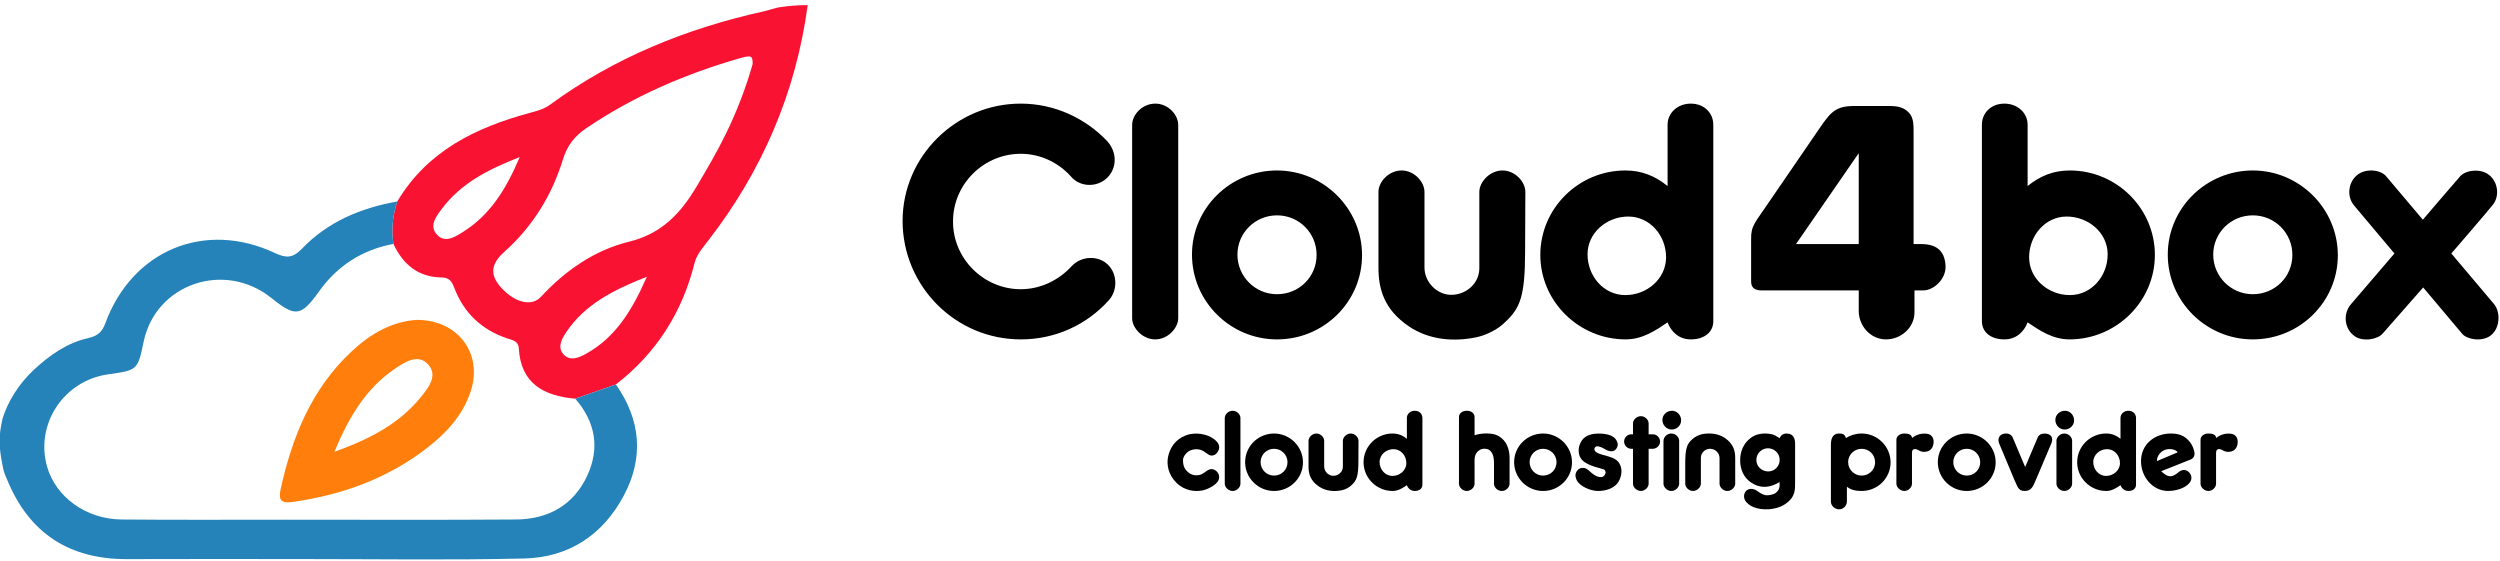
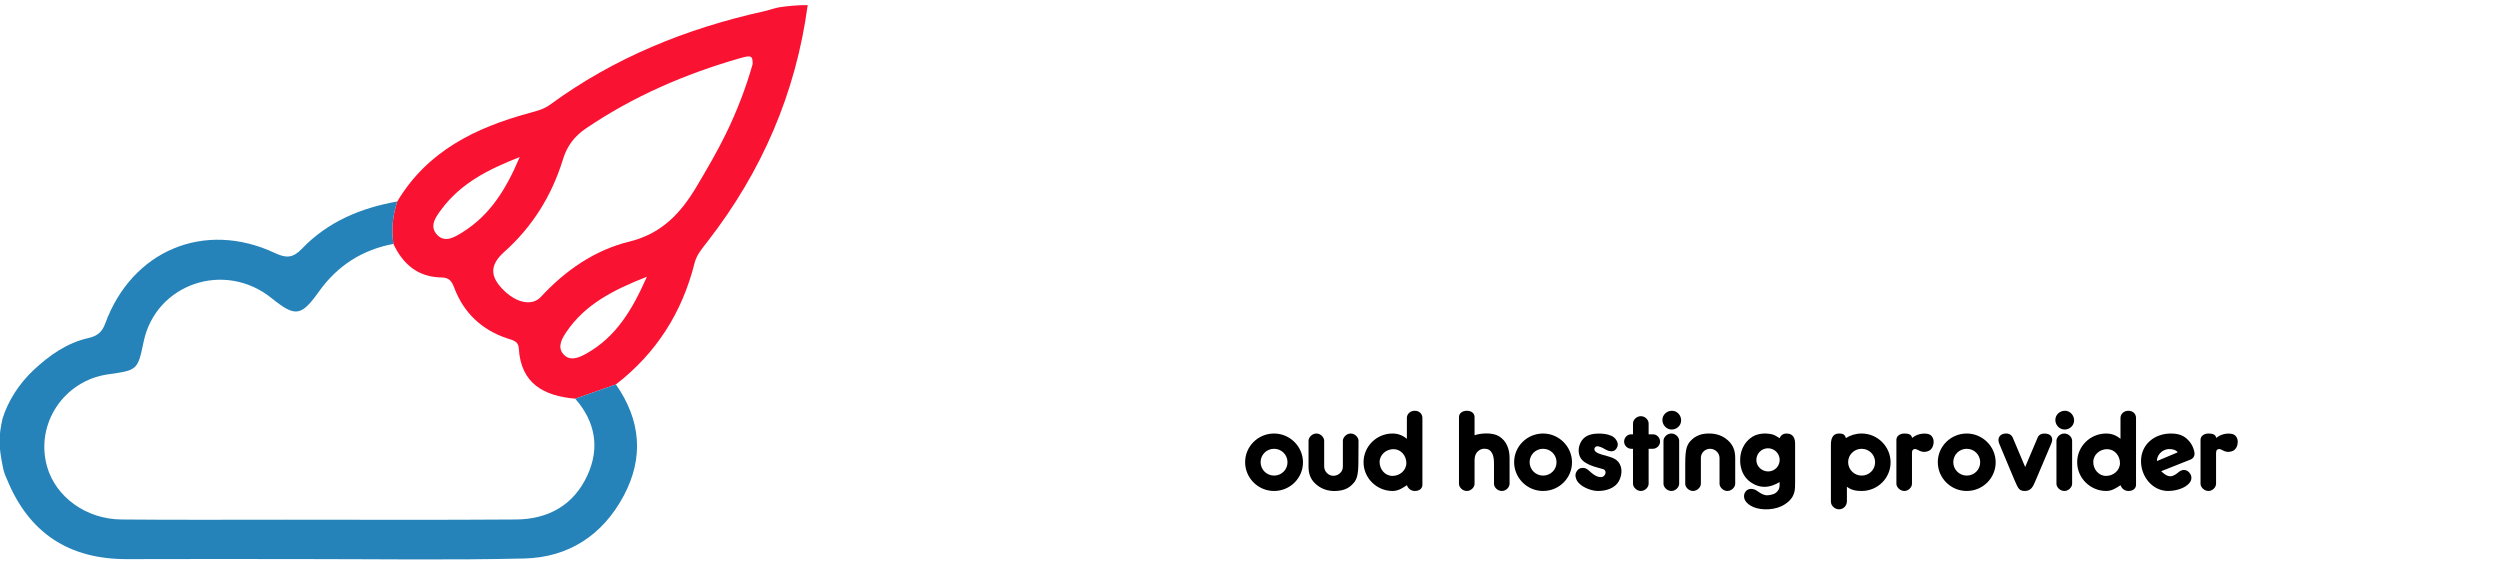
<svg xmlns="http://www.w3.org/2000/svg" width="187px" height="42px" viewBox="0 0 188 42" version="1.1">
  <g id="surface1">
-     <path style=" stroke:none;fill-rule:evenodd;fill:rgb(0%,0%,0%);fill-opacity:1;" d="M 67.875 16.5 C 67.875 11.652 71.887 7.68 76.762 7.68 C 79.316 7.68 81.633 8.785 83.266 10.504 C 84.125 11.473 83.926 12.73 83.133 13.371 C 82.34 14.008 81.148 13.922 80.508 13.129 C 79.582 12.113 78.238 11.453 76.762 11.453 C 73.961 11.453 71.668 13.746 71.668 16.523 C 71.645 19.324 73.961 21.637 76.762 21.637 C 78.258 21.637 79.629 20.953 80.598 19.895 C 81.324 19.125 82.582 19.082 83.309 19.785 C 84.039 20.492 84.059 21.727 83.375 22.477 C 81.723 24.305 79.383 25.41 76.762 25.41 C 71.844 25.41 67.875 21.395 67.875 16.5 Z M 86.879 25.41 C 85.91 25.41 85.137 24.547 85.137 23.82 L 85.137 9.289 C 85.137 8.496 85.91 7.68 86.879 7.68 C 87.828 7.68 88.602 8.496 88.602 9.289 L 88.602 23.82 C 88.602 24.547 87.828 25.41 86.879 25.41 Z M 102.426 19.082 C 102.426 22.586 99.559 25.41 96.031 25.41 C 92.504 25.41 89.637 22.543 89.637 19.035 C 89.637 15.531 92.523 12.707 96.031 12.707 C 99.539 12.707 102.426 15.574 102.426 19.082 Z M 96.031 22.012 C 97.688 22.012 99.008 20.711 99.008 19.059 C 99.008 17.406 97.688 16.082 96.031 16.082 C 94.379 16.082 93.055 17.406 93.055 19.035 C 93.055 20.668 94.379 22.012 96.031 22.012 Z M 112.988 12.707 C 113.938 12.707 114.707 13.566 114.707 14.316 L 114.688 18.75 C 114.688 22.188 114.309 23.07 113.188 24.109 C 112.68 24.637 111.777 25.098 111.004 25.254 C 109.395 25.586 107.52 25.496 105.93 24.418 C 104.059 23.137 103.66 21.594 103.66 20.008 L 103.66 14.316 C 103.66 13.566 104.434 12.707 105.402 12.707 C 106.352 12.707 107.121 13.566 107.121 14.316 L 107.121 20.008 C 107.121 21.109 108.07 22.078 109.172 22.059 C 110.297 22.035 111.246 21.176 111.246 20.051 L 111.246 14.316 C 111.246 13.566 112.039 12.707 112.988 12.707 Z M 125.402 9.27 C 125.402 8.363 126.172 7.68 127.145 7.68 C 128.18 7.68 128.84 8.406 128.84 9.27 L 128.84 24.043 C 128.84 24.859 128.18 25.41 127.145 25.41 C 126.262 25.41 125.664 24.836 125.402 24.129 C 124.52 24.727 123.527 25.41 122.246 25.41 C 118.742 25.41 115.832 22.566 115.832 19.059 C 115.832 15.551 118.719 12.707 122.227 12.707 C 123.438 12.707 124.453 13.105 125.402 13.879 Z M 122.227 22.078 C 123.859 22.078 125.289 20.844 125.289 19.234 C 125.289 17.602 124.078 16.172 122.445 16.172 C 120.836 16.172 119.383 17.383 119.383 19.016 C 119.383 20.625 120.57 22.078 122.227 22.078 Z M 131.684 21.043 C 131.684 21.043 131.684 17.934 131.684 17.891 C 131.664 16.832 131.992 16.633 133.008 15.113 L 136.469 10.062 C 137.594 8.43 137.859 7.859 139.445 7.859 L 142.027 7.859 C 142.668 7.859 143.172 7.926 143.594 8.41 C 143.902 8.785 143.902 9.289 143.902 9.863 L 143.902 18.242 L 144.477 18.242 C 145.797 18.242 146.262 18.926 146.305 19.895 C 146.348 20.867 145.422 21.727 144.629 21.727 L 143.969 21.727 L 143.969 23.379 C 143.969 24.527 142.953 25.41 141.828 25.41 C 140.66 25.41 139.777 24.395 139.777 23.27 L 139.777 21.727 L 132.5 21.727 C 131.949 21.727 131.684 21.527 131.684 21.043 Z M 139.777 18.242 L 139.777 11.406 L 135.059 18.242 Z M 162.047 19.059 C 162.047 22.566 159.137 25.41 155.629 25.41 C 154.352 25.41 153.359 24.727 152.477 24.129 C 152.211 24.836 151.617 25.41 150.734 25.41 C 149.699 25.41 149.039 24.859 149.039 24.043 L 149.039 9.27 C 149.039 8.406 149.699 7.68 150.734 7.68 C 151.703 7.68 152.477 8.363 152.477 9.27 L 152.477 13.879 C 153.426 13.105 154.441 12.707 155.652 12.707 C 159.16 12.707 162.047 15.551 162.047 19.059 Z M 152.59 19.234 C 152.59 20.844 154.02 22.078 155.652 22.078 C 157.305 22.078 158.496 20.625 158.496 19.016 C 158.496 17.383 157.043 16.172 155.41 16.172 C 153.801 16.172 152.59 17.602 152.59 19.234 Z M 175.805 19.082 C 175.805 22.586 172.941 25.41 169.41 25.41 C 165.883 25.41 163.016 22.543 163.016 19.035 C 163.016 15.531 165.906 12.707 169.41 12.707 C 172.918 12.707 175.805 15.574 175.805 19.082 Z M 169.41 22.012 C 171.066 22.012 172.387 20.711 172.387 19.059 C 172.387 17.406 171.066 16.082 169.41 16.082 C 167.758 16.082 166.434 17.406 166.434 19.035 C 166.434 20.668 167.758 22.012 169.41 22.012 Z M 179.18 24.969 C 178.805 25.41 177.68 25.629 177.039 25.145 C 176.312 24.613 176.18 23.535 176.754 22.809 L 180.062 18.949 L 177.02 15.332 C 176.422 14.605 176.621 13.5 177.328 12.996 C 177.988 12.531 179.047 12.664 179.441 13.148 L 182.199 16.41 C 182.199 16.41 184.605 13.59 185 13.148 C 185.398 12.688 186.5 12.531 187.141 13.016 C 187.867 13.547 188 14.672 187.426 15.332 C 187.027 15.84 184.34 18.949 184.34 18.949 L 187.559 22.762 C 188.043 23.359 188.023 24.57 187.293 25.121 C 186.656 25.609 185.531 25.43 185.156 24.988 L 182.223 21.504 Z M 91.492 33.086 C 91.668 33.273 91.715 33.465 91.668 33.66 C 91.617 33.836 91.48 34.047 91.289 34.113 C 90.973 34.227 90.852 34.031 90.508 33.816 C 90.23 33.648 89.871 33.629 89.562 33.742 C 89.254 33.844 88.961 34.211 88.961 34.488 C 88.961 34.777 89.008 35.098 89.32 35.375 C 89.562 35.602 89.883 35.676 90.207 35.602 C 90.359 35.562 90.469 35.504 90.641 35.375 C 90.828 35.234 90.934 35.18 91.086 35.164 C 91.258 35.152 91.453 35.254 91.578 35.434 C 91.684 35.578 91.715 35.816 91.641 35.984 C 91.473 36.387 90.762 36.703 90.434 36.766 C 89.863 36.883 89.066 36.793 88.461 36.184 C 87.852 35.578 87.723 34.836 87.836 34.25 C 87.965 33.598 88.359 32.953 89.133 32.645 C 89.375 32.547 89.547 32.523 89.668 32.512 C 90.168 32.441 91.004 32.562 91.492 33.086 Z M 92.695 36.809 C 92.367 36.809 92.102 36.516 92.102 36.27 L 92.102 31.324 C 92.102 31.055 92.367 30.777 92.695 30.777 C 93.02 30.777 93.281 31.055 93.281 31.324 L 93.281 36.27 C 93.281 36.516 93.02 36.809 92.695 36.809 Z M 92.695 36.809 " />
    <path style=" stroke:none;fill-rule:evenodd;fill:rgb(0%,0%,0%);fill-opacity:1;" d="M 97.984 34.656 C 97.984 35.848 97.008 36.809 95.809 36.809 C 94.609 36.809 93.633 35.832 93.633 34.641 C 93.633 33.449 94.613 32.488 95.809 32.488 C 97 32.488 97.984 33.465 97.984 34.656 Z M 95.809 35.652 C 96.371 35.652 96.82 35.211 96.82 34.648 C 96.82 34.086 96.371 33.637 95.809 33.637 C 95.246 33.637 94.797 34.086 94.797 34.641 C 94.797 35.195 95.246 35.652 95.809 35.652 Z M 101.574 32.488 C 101.898 32.488 102.16 32.781 102.16 33.035 L 102.152 34.543 C 102.152 35.711 102.023 36.012 101.641 36.367 C 101.469 36.547 101.16 36.703 100.902 36.754 C 100.352 36.867 99.715 36.836 99.176 36.469 C 98.535 36.035 98.402 35.512 98.402 34.973 L 98.402 33.035 C 98.402 32.781 98.664 32.488 98.996 32.488 C 99.316 32.488 99.578 32.781 99.578 33.035 L 99.578 34.973 C 99.578 35.344 99.902 35.676 100.277 35.668 C 100.66 35.66 100.984 35.367 100.984 34.984 L 100.984 33.035 C 100.984 32.781 101.25 32.488 101.574 32.488 Z M 105.797 31.316 C 105.797 31.012 106.059 30.777 106.391 30.777 C 106.742 30.777 106.965 31.023 106.965 31.316 L 106.965 36.344 C 106.965 36.621 106.742 36.809 106.391 36.809 C 106.09 36.809 105.887 36.613 105.797 36.375 C 105.496 36.574 105.16 36.809 104.723 36.809 C 103.531 36.809 102.539 35.84 102.539 34.648 C 102.539 33.453 103.523 32.488 104.715 32.488 C 105.129 32.488 105.473 32.621 105.797 32.887 Z M 104.715 35.676 C 105.27 35.676 105.758 35.258 105.758 34.707 C 105.758 34.152 105.348 33.664 104.789 33.664 C 104.242 33.664 103.746 34.078 103.746 34.633 C 103.746 35.18 104.152 35.676 104.715 35.676 Z M 112.941 36.809 C 112.605 36.809 112.348 36.523 112.348 36.273 L 112.348 34.871 C 112.348 34.609 112.379 33.965 111.969 33.711 C 111.801 33.613 111.5 33.59 111.27 33.727 C 110.836 33.996 110.887 34.438 110.887 34.789 L 110.887 36.273 C 110.887 36.523 110.625 36.809 110.309 36.809 C 109.973 36.809 109.715 36.523 109.715 36.273 L 109.715 31.25 C 109.715 30.965 109.973 30.777 110.309 30.777 C 110.652 30.777 110.887 30.973 110.887 31.25 L 110.887 32.621 C 111.316 32.457 112.215 32.398 112.695 32.676 C 113.324 33.043 113.52 33.711 113.52 34.324 L 113.52 36.273 C 113.52 36.523 113.258 36.809 112.941 36.809 Z M 118.215 34.656 C 118.215 35.848 117.238 36.809 116.039 36.809 C 114.84 36.809 113.863 35.832 113.863 34.641 C 113.863 33.449 114.844 32.488 116.039 32.488 C 117.23 32.488 118.215 33.465 118.215 34.656 Z M 116.039 35.652 C 116.602 35.652 117.051 35.211 117.051 34.648 C 117.051 34.086 116.602 33.637 116.039 33.637 C 115.477 33.637 115.027 34.086 115.027 34.641 C 115.027 35.195 115.477 35.652 116.039 35.652 Z M 121.527 32.953 C 121.641 33.117 121.699 33.297 121.625 33.484 C 121.559 33.664 121.414 33.816 121.211 33.824 C 120.84 33.84 120.641 33.566 120.238 33.465 C 120.086 33.418 120.004 33.465 119.945 33.531 C 119.898 33.59 119.879 33.672 119.922 33.77 C 120.027 33.965 120.445 34.07 120.621 34.117 L 120.754 34.152 C 121.227 34.297 121.699 34.395 121.879 34.961 C 122.008 35.344 121.902 35.887 121.625 36.238 C 121.207 36.754 120.441 36.836 120.027 36.801 C 119.629 36.77 118.848 36.508 118.578 36.012 C 118.473 35.82 118.43 35.578 118.543 35.375 C 118.641 35.195 118.773 35.09 118.969 35.074 C 119.398 35.039 119.492 35.375 119.973 35.652 C 120.133 35.734 120.359 35.82 120.543 35.73 C 120.656 35.676 120.73 35.543 120.738 35.434 C 120.746 35.359 120.711 35.234 120.598 35.18 C 120.41 35.105 119.418 34.941 118.984 34.488 C 118.699 34.191 118.664 33.742 118.773 33.387 C 118.953 32.816 119.359 32.578 119.887 32.512 C 120.117 32.48 121.184 32.418 121.527 32.953 Z M 123.977 36.27 C 123.977 36.516 123.715 36.809 123.395 36.809 C 123.07 36.809 122.801 36.516 122.801 36.27 L 122.801 33.637 L 122.68 33.637 C 122.387 33.637 122.133 33.395 122.133 33.094 C 122.133 32.797 122.375 32.547 122.668 32.547 C 122.727 32.547 122.77 32.547 122.801 32.547 L 122.801 31.73 C 122.801 31.461 123.07 31.184 123.395 31.184 C 123.715 31.184 123.977 31.461 123.977 31.73 L 123.977 32.547 C 124.047 32.547 124.152 32.547 124.301 32.547 C 124.594 32.547 124.836 32.797 124.836 33.094 C 124.836 33.395 124.578 33.637 124.285 33.637 L 123.977 33.637 Z M 126.422 31.496 C 126.422 31.887 126.094 32.188 125.711 32.188 C 125.32 32.188 125.012 31.855 125.012 31.469 C 125.012 31.078 125.344 30.777 125.734 30.777 C 126.125 30.777 126.422 31.117 126.422 31.496 Z M 125.688 36.809 C 125.359 36.809 125.094 36.516 125.094 36.27 L 125.094 33.035 C 125.094 32.766 125.359 32.488 125.688 32.488 C 126.012 32.488 126.273 32.766 126.273 33.035 L 126.273 36.27 C 126.273 36.516 126.012 36.809 125.688 36.809 Z M 127.316 36.809 C 126.984 36.809 126.73 36.516 126.73 36.27 L 126.73 34.754 C 126.73 33.59 126.863 33.281 127.246 32.93 C 127.422 32.758 127.719 32.602 127.992 32.539 C 128.539 32.434 129.176 32.465 129.715 32.824 C 130.352 33.262 130.488 33.793 130.488 34.332 L 130.488 36.27 C 130.488 36.516 130.219 36.809 129.895 36.809 C 129.574 36.809 129.309 36.516 129.309 36.27 L 129.309 34.332 C 129.309 33.949 128.988 33.645 128.605 33.637 C 128.23 33.629 127.906 33.934 127.906 34.312 L 127.906 36.27 C 127.906 36.516 127.637 36.809 127.316 36.809 Z M 134.348 32.488 C 134.91 32.488 134.988 32.938 134.992 33.246 L 134.992 36.102 C 134.992 36.711 135.031 37.273 134.23 37.805 C 133.531 38.27 132.512 38.27 131.902 38.039 C 131.633 37.934 131.25 37.695 131.168 37.355 C 131.133 37.176 131.145 36.996 131.281 36.836 C 131.426 36.664 131.621 36.629 131.797 36.66 C 132.023 36.703 132.105 36.785 132.34 36.941 C 132.512 37.055 132.73 37.152 132.945 37.133 C 133.23 37.094 133.488 37.062 133.688 36.801 C 133.855 36.59 133.824 36.367 133.824 36.141 C 133.121 36.559 132.512 36.605 131.918 36.312 C 131.258 35.984 130.949 35.414 130.875 34.785 C 130.816 34.211 130.906 33.434 131.598 32.863 C 132.082 32.457 132.734 32.434 133.254 32.547 C 133.441 32.594 133.539 32.66 133.832 32.84 C 133.914 32.621 134.094 32.488 134.348 32.488 Z M 132.977 35.34 C 133.465 35.332 133.84 34.941 133.832 34.453 C 133.824 33.973 133.418 33.59 132.938 33.598 C 132.461 33.605 132.07 34.004 132.078 34.488 C 132.082 34.973 132.496 35.344 132.977 35.34 Z M 138.316 38.188 C 137.992 38.195 137.684 37.934 137.684 37.609 L 137.684 33.547 C 137.684 33.188 137.652 32.66 138.105 32.512 C 138.203 32.48 138.539 32.465 138.652 32.57 C 138.781 32.676 138.781 32.734 138.809 32.832 C 139.148 32.613 139.559 32.488 139.996 32.488 C 141.188 32.488 142.172 33.465 142.172 34.656 C 142.172 35.848 141.195 36.809 139.996 36.809 C 139.539 36.809 139.207 36.734 138.887 36.492 L 138.887 37.582 C 138.887 37.91 138.637 38.18 138.316 38.188 Z M 139.996 35.652 C 140.559 35.652 141.008 35.211 141.008 34.648 C 141.008 34.086 140.559 33.637 139.996 33.637 C 139.434 33.637 138.98 34.086 138.98 34.641 C 138.98 35.195 139.434 35.652 139.996 35.652 Z M 145.41 33.117 C 145.41 33.336 145.332 33.621 145.078 33.777 C 144.898 33.875 144.613 33.914 144.367 33.793 C 144.133 33.68 144.043 33.621 143.914 33.672 C 143.758 33.75 143.781 33.891 143.781 34.168 L 143.781 36.27 C 143.781 36.516 143.527 36.809 143.203 36.809 C 142.883 36.809 142.609 36.516 142.609 36.27 L 142.609 32.961 C 142.609 32.676 142.883 32.488 143.203 32.488 C 143.527 32.488 143.75 32.562 143.789 32.824 C 144.098 32.562 144.555 32.434 144.98 32.52 C 145.289 32.586 145.41 32.871 145.41 33.117 Z M 150.074 34.656 C 150.074 35.848 149.098 36.809 147.898 36.809 C 146.695 36.809 145.723 35.832 145.723 34.641 C 145.723 33.449 146.703 32.488 147.898 32.488 C 149.09 32.488 150.074 33.465 150.074 34.656 Z M 147.898 35.652 C 148.461 35.652 148.91 35.211 148.91 34.648 C 148.91 34.086 148.461 33.637 147.898 33.637 C 147.336 33.637 146.887 34.086 146.887 34.641 C 146.887 35.195 147.336 35.652 147.898 35.652 Z M 152.254 36.809 C 151.781 36.809 151.738 36.516 151.477 35.961 L 150.344 33.254 C 150.223 32.961 150.281 32.668 150.582 32.539 C 150.859 32.43 151.227 32.473 151.363 32.805 L 152.293 35.008 L 153.23 32.797 C 153.355 32.473 153.73 32.449 154.016 32.531 C 154.324 32.629 154.395 32.922 154.258 33.238 L 153.078 36.02 C 152.883 36.484 152.742 36.809 152.254 36.809 Z M 155.973 31.496 C 155.973 31.887 155.645 32.188 155.262 32.188 C 154.871 32.188 154.562 31.855 154.562 31.469 C 154.562 31.078 154.891 30.777 155.285 30.777 C 155.672 30.777 155.973 31.117 155.973 31.496 Z M 155.238 36.809 C 154.906 36.809 154.645 36.516 154.645 36.27 L 154.645 33.035 C 154.645 32.766 154.906 32.488 155.238 32.488 C 155.562 32.488 155.824 32.766 155.824 33.035 L 155.824 36.27 C 155.824 36.516 155.562 36.809 155.238 36.809 Z M 159.461 31.316 C 159.461 31.012 159.723 30.777 160.055 30.777 C 160.406 30.777 160.629 31.023 160.629 31.316 L 160.629 36.344 C 160.629 36.621 160.406 36.809 160.055 36.809 C 159.754 36.809 159.551 36.613 159.461 36.375 C 159.16 36.574 158.824 36.809 158.387 36.809 C 157.195 36.809 156.203 35.84 156.203 34.648 C 156.203 33.453 157.188 32.488 158.379 32.488 C 158.793 32.488 159.137 32.621 159.461 32.887 Z M 158.379 35.676 C 158.934 35.676 159.422 35.258 159.422 34.707 C 159.422 34.152 159.012 33.664 158.453 33.664 C 157.906 33.664 157.414 34.078 157.414 34.633 C 157.414 35.18 157.816 35.676 158.379 35.676 Z M 163.051 36.809 C 161.867 36.809 160.996 35.734 161.004 34.551 C 161.012 33.305 162.016 32.488 163.254 32.488 C 164.051 32.488 164.387 32.781 164.672 33.117 C 164.836 33.32 164.957 33.59 165.016 33.867 C 165.094 34.281 164.809 34.414 164.73 34.445 L 162.52 35.324 C 162.918 35.699 163.188 35.812 163.555 35.594 C 163.688 35.52 163.742 35.457 163.824 35.398 C 164.117 35.152 164.426 35.188 164.633 35.422 C 164.844 35.66 164.852 35.977 164.633 36.223 C 164.582 36.273 164.551 36.305 164.5 36.352 C 164.078 36.711 163.398 36.809 163.051 36.809 Z M 163.758 33.906 C 163.688 33.711 163.156 33.566 162.781 33.727 C 162.43 33.875 162.184 34.227 162.203 34.559 Z M 168.277 33.117 C 168.277 33.336 168.203 33.621 167.949 33.777 C 167.77 33.875 167.484 33.914 167.234 33.793 C 167.004 33.68 166.914 33.621 166.785 33.672 C 166.629 33.75 166.648 33.891 166.648 34.168 L 166.648 36.27 C 166.648 36.516 166.395 36.809 166.074 36.809 C 165.75 36.809 165.48 36.516 165.48 36.27 L 165.48 32.961 C 165.48 32.676 165.75 32.488 166.074 32.488 C 166.395 32.488 166.621 32.562 166.66 32.824 C 166.965 32.562 167.422 32.434 167.852 32.52 C 168.16 32.586 168.277 32.871 168.277 33.117 Z M 168.277 33.117 " />
    <path style=" stroke:none;fill-rule:evenodd;fill:rgb(98.039%,7.059%,20%);fill-opacity:1;" d="M 29.875 15.039 C 32.137 11.242 35.77 9.48 39.832 8.379 C 40.371 8.23 40.891 8.105 41.355 7.766 C 46.195 4.219 51.629 2.023 57.461 0.734 C 57.824 0.652 57.949 0.586 58.555 0.441 C 59.242 0.336 59.996 0.27 60.738 0.27 C 59.852 6.879 57.297 12.785 53.215 18.039 C 52.82 18.551 52.391 19.027 52.227 19.684 C 51.297 23.391 49.352 26.449 46.316 28.797 C 45.297 29.156 44.277 29.512 43.258 29.871 C 40.895 29.656 39.164 28.746 39.012 26.066 C 38.98 25.523 38.52 25.461 38.133 25.332 C 36.223 24.688 34.883 23.426 34.168 21.551 C 33.98 21.055 33.793 20.762 33.227 20.754 C 31.453 20.734 30.309 19.781 29.586 18.23 C 29.41 17.141 29.535 16.082 29.875 15.039 Z M 56.598 4.711 C 56.605 4.082 56.512 4.016 55.641 4.266 C 51.527 5.449 47.641 7.121 44.078 9.535 C 43.191 10.137 42.648 10.848 42.328 11.891 C 41.496 14.59 40.043 16.938 37.918 18.832 C 36.812 19.82 36.816 20.707 37.938 21.773 C 38.906 22.695 40.039 22.898 40.672 22.215 C 42.508 20.23 44.719 18.695 47.293 18.066 C 49.758 17.465 51.176 15.934 52.359 13.957 C 53.137 12.648 53.914 11.328 54.582 9.961 C 55.414 8.258 56.094 6.484 56.598 4.711 Z M 39.082 11.699 C 36.574 12.676 34.617 13.734 33.219 15.602 C 32.797 16.164 32.219 16.906 32.906 17.582 C 33.508 18.172 34.246 17.688 34.812 17.332 C 36.805 16.082 38.023 14.211 39.082 11.699 Z M 48.645 20.699 C 46.039 21.723 43.984 22.805 42.602 24.836 C 42.273 25.324 41.898 25.953 42.34 26.492 C 42.844 27.102 43.547 26.785 44.102 26.473 C 46.285 25.246 47.52 23.258 48.645 20.699 Z M 48.645 20.699 " />
    <path style=" stroke:none;fill-rule:nonzero;fill:rgb(14.51%,51.373%,72.941%);fill-opacity:1;" d="M 43.258 29.871 C 44.277 29.512 45.297 29.156 46.316 28.797 C 48.184 31.469 48.438 34.289 46.906 37.164 C 45.324 40.133 42.754 41.809 39.418 41.887 C 33.914 42.016 28.402 41.93 22.898 41.93 C 18.457 41.93 14.012 41.914 9.57 41.934 C 5.203 41.953 2.172 39.98 0.523 35.926 C 0.453 35.75 0.289 35.484 0.188 34.871 C -0.082 33.484 -0.125 32.766 0.188 31.375 C 0.59 30.074 1.418 28.75 2.527 27.715 C 3.73 26.594 5.035 25.672 6.648 25.309 C 7.309 25.156 7.676 24.867 7.91 24.223 C 9.922 18.715 15.387 16.43 20.68 18.918 C 21.52 19.312 22.023 19.301 22.699 18.598 C 24.645 16.562 27.133 15.523 29.875 15.039 C 29.535 16.082 29.41 17.141 29.586 18.23 C 27.254 18.668 25.391 19.852 24.008 21.781 C 22.645 23.688 22.223 23.758 20.418 22.305 C 16.891 19.465 11.723 21.223 10.805 25.57 C 10.352 27.723 10.352 27.723 8.125 28.039 C 4.793 28.512 2.637 31.773 3.539 34.973 C 4.184 37.254 6.469 38.93 9.129 38.953 C 13.242 38.992 17.359 38.969 21.473 38.969 C 27.25 38.969 33.027 38.996 38.805 38.953 C 41.211 38.938 43.125 37.887 44.16 35.66 C 45.125 33.586 44.777 31.609 43.258 29.871 Z M 43.258 29.871 " />
-     <path style=" stroke:none;fill-rule:evenodd;fill:rgb(100%,49.412%,4.706%);fill-opacity:1;" d="M 31.383 23.941 C 34.531 23.969 36.352 26.57 35.367 29.406 C 34.77 31.137 33.586 32.422 32.184 33.52 C 29.195 35.859 25.75 37.098 22.02 37.633 C 21.176 37.758 20.914 37.523 21.098 36.695 C 21.969 32.742 23.434 29.098 26.488 26.27 C 27.918 24.941 29.543 24.043 31.383 23.941 Z M 25.145 33.863 C 27.801 32.91 29.977 31.777 31.605 29.801 C 32.195 29.09 32.934 28.16 32.234 27.34 C 31.453 26.418 30.426 27.125 29.637 27.66 C 27.512 29.121 26.246 31.234 25.145 33.863 Z M 25.145 33.863 " />
  </g>
</svg>